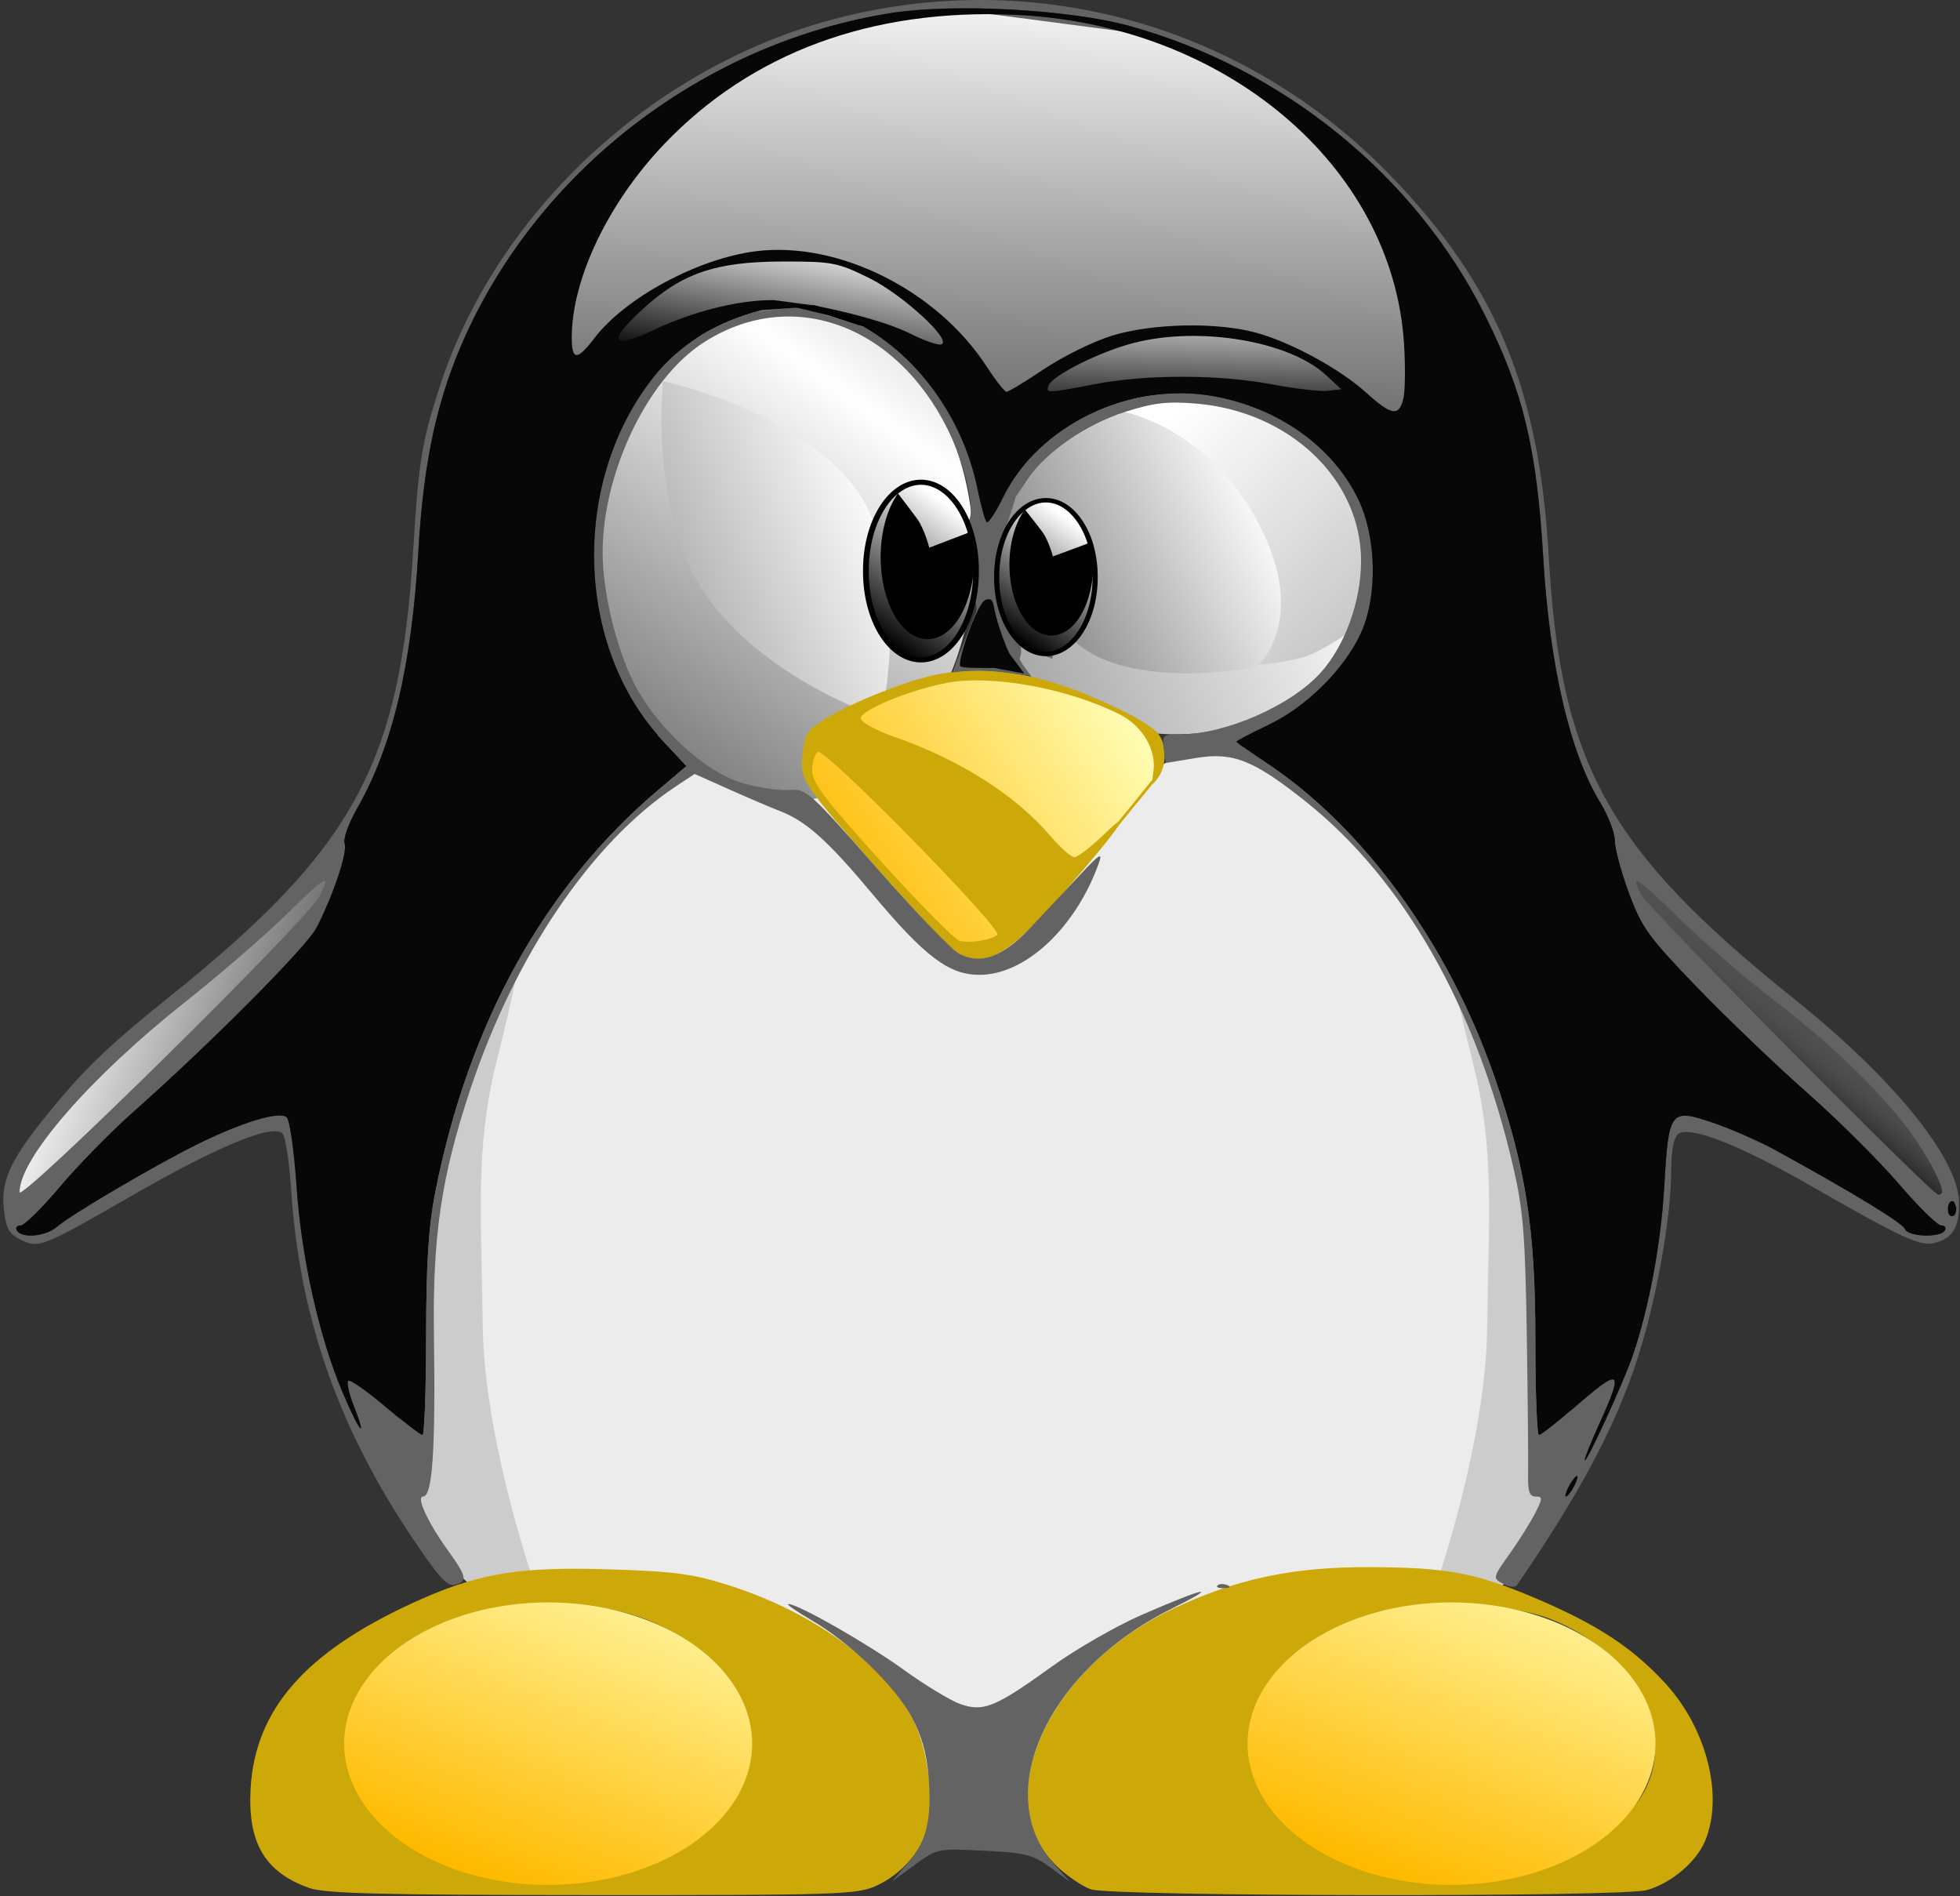
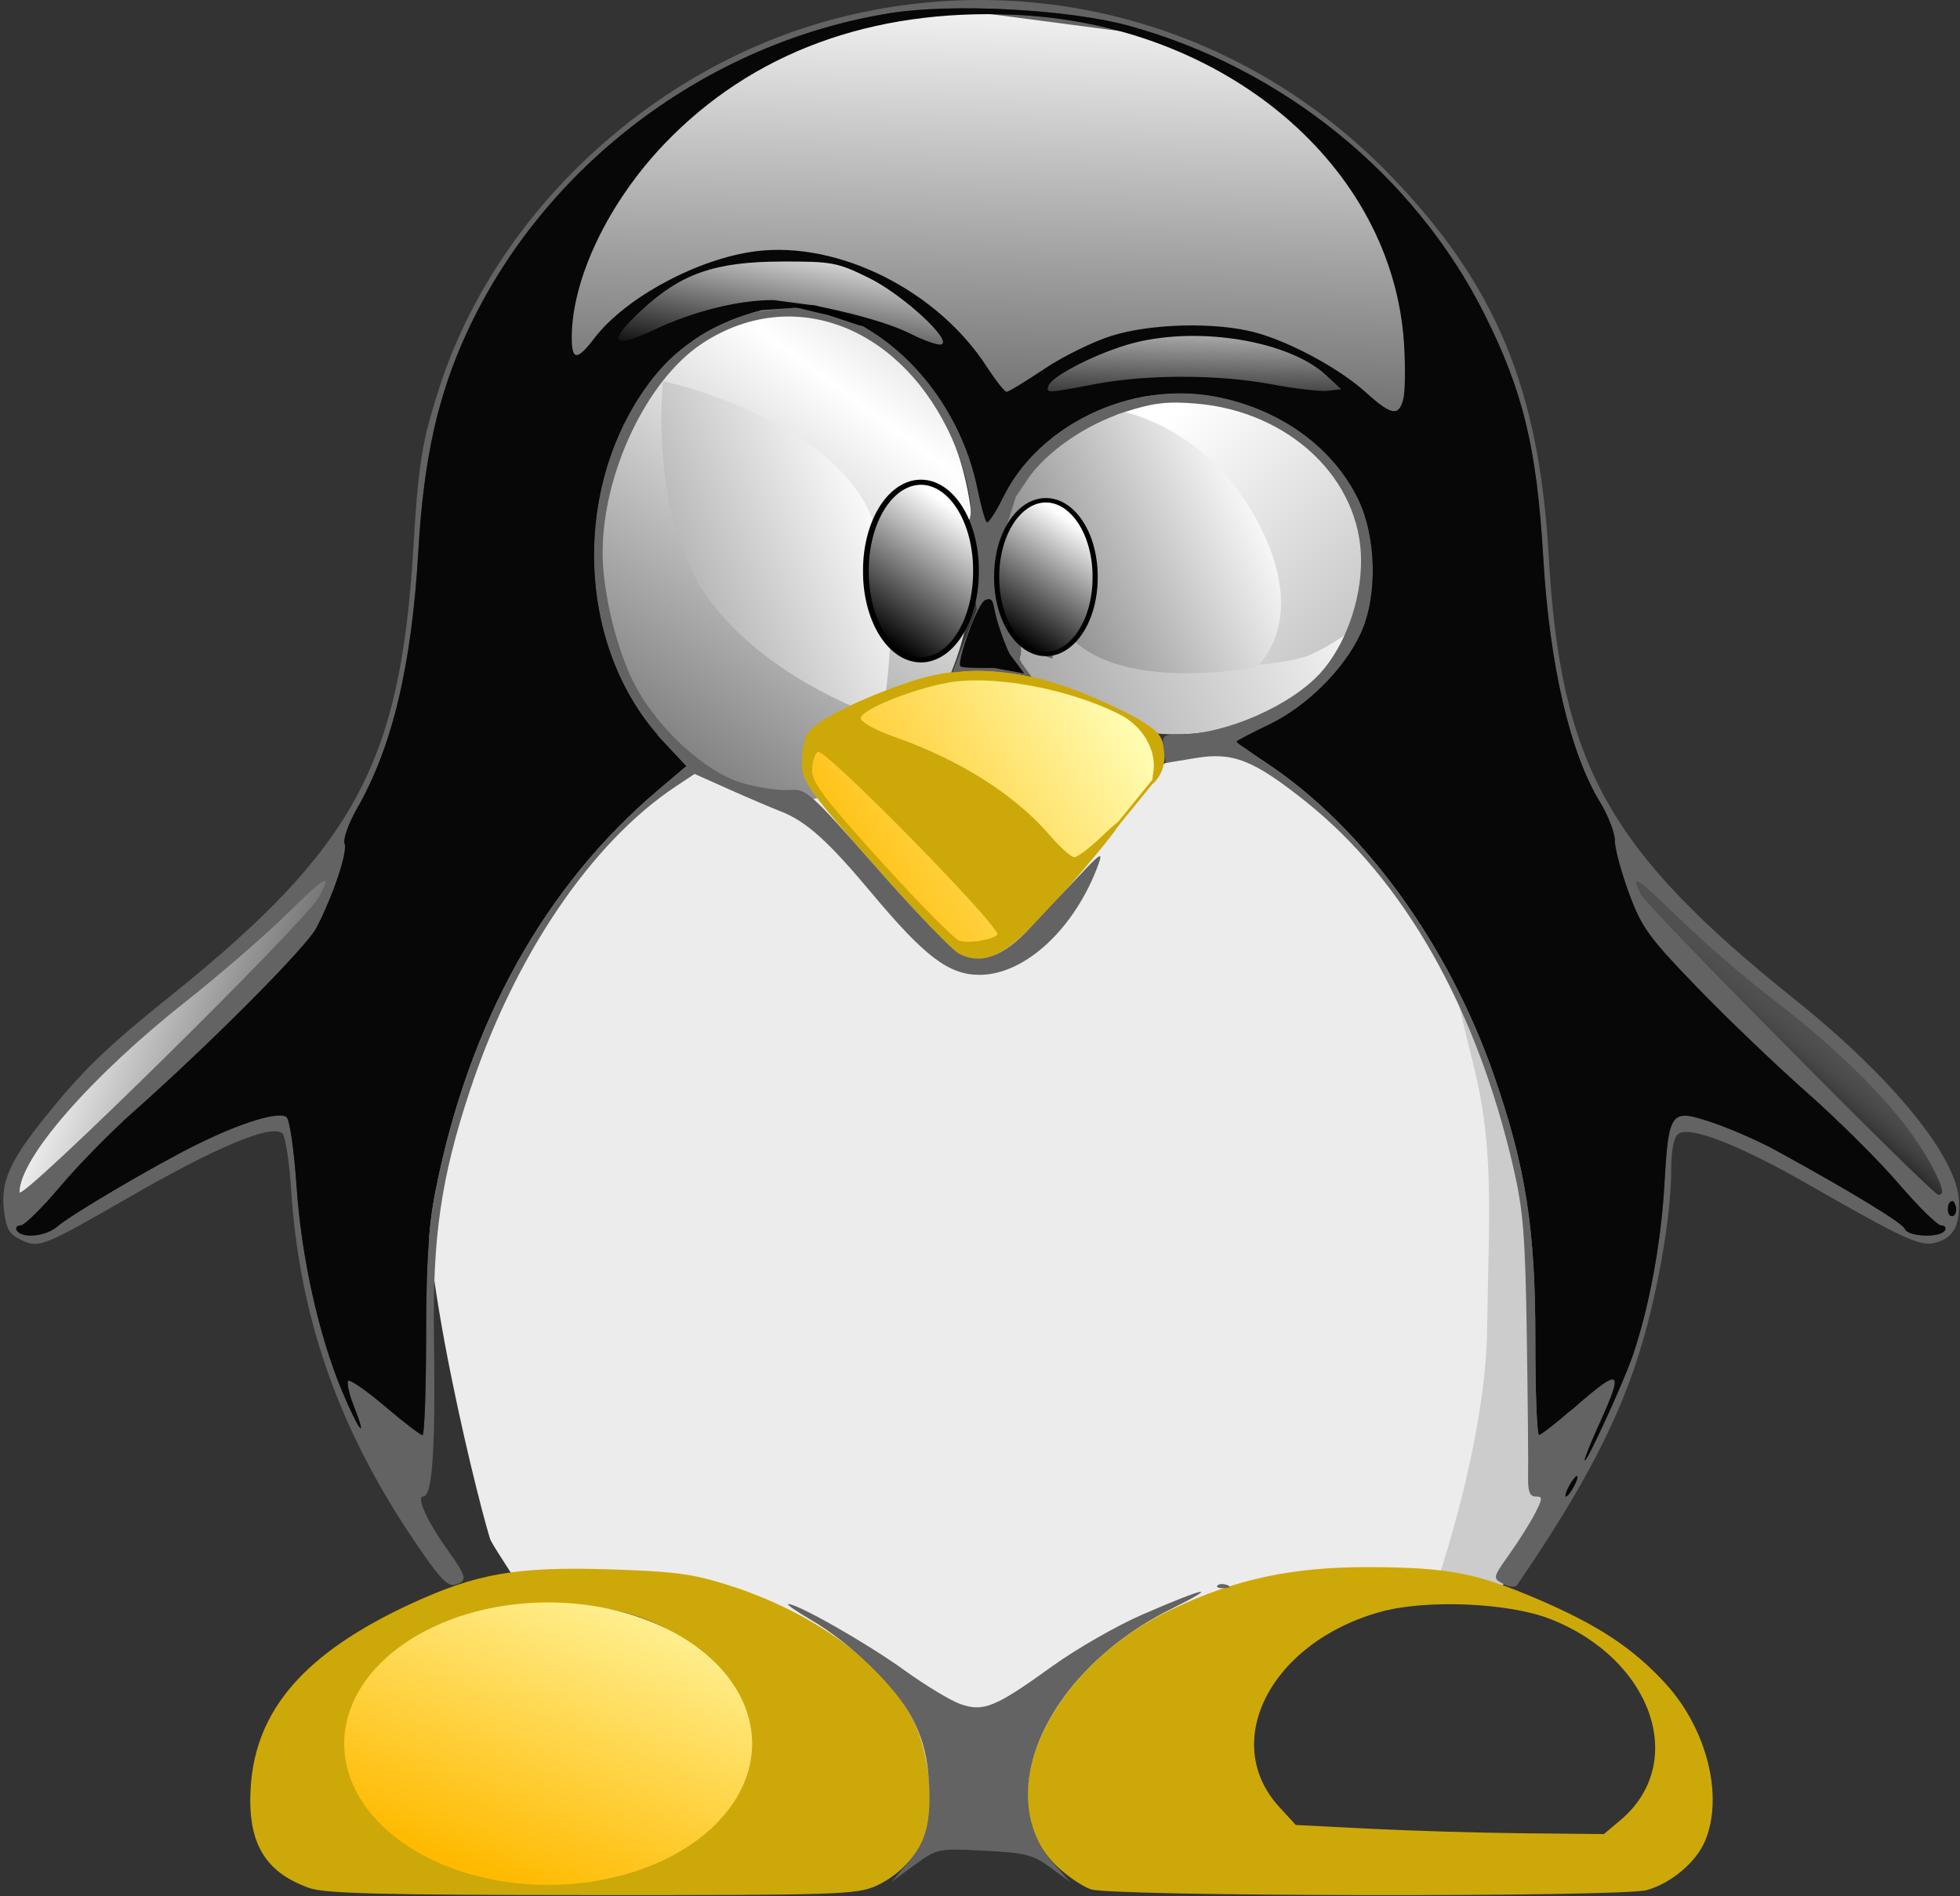
<svg xmlns="http://www.w3.org/2000/svg" xmlns:xlink="http://www.w3.org/1999/xlink" version="1.0" viewBox="0 0 610 590">
  <rect x="0" y="0" width="610" height="590" fill="#333333" stroke="none" />
  <defs id="defs4">
    <linearGradient id="linearGradient23837">
      <stop id="stop23839" style="stop-color:#ffba00;stop-opacity:1" offset="0" />
      <stop id="stop23841" style="stop-color:#ffffba;stop-opacity:1" offset="1" />
    </linearGradient>
    <linearGradient id="linearGradient10084">
      <stop id="stop10086" style="stop-color:#000000;stop-opacity:1" offset="0" />
      <stop id="stop10088" style="stop-color:#000000;stop-opacity:0" offset="1" />
    </linearGradient>
    <linearGradient id="linearGradient5197">
      <stop id="stop5199" style="stop-color:#000000;stop-opacity:1" offset="0" />
      <stop id="stop5201" style="stop-color:#ffffff;stop-opacity:1" offset="1" />
    </linearGradient>
    <linearGradient id="linearGradient3225">
      <stop id="stop3227" style="stop-color:#000000;stop-opacity:0.72" offset="0" />
      <stop id="stop3229" style="stop-color:#ffffff;stop-opacity:0" offset="1" />
    </linearGradient>
    <linearGradient x1="263.61" y1="435.385" x2="358.502" y2="314.54" id="linearGradient7163" xlink:href="#linearGradient5197" gradientUnits="userSpaceOnUse" spreadMethod="reflect" />
    <linearGradient x1="353.828" y1="353.78" x2="370.982" y2="331.954" id="linearGradient10090" xlink:href="#linearGradient5197" gradientUnits="userSpaceOnUse" />
    <linearGradient x1="353.828" y1="353.78" x2="370.982" y2="331.954" id="linearGradient10111" xlink:href="#linearGradient5197" gradientUnits="userSpaceOnUse" />
    <linearGradient x1="283.116" y1="420.784" x2="450.774" y2="341.97" id="linearGradient11090" xlink:href="#linearGradient5197" gradientUnits="userSpaceOnUse" />
    <linearGradient x1="278.782" y1="598.482" x2="300.019" y2="538.18" id="linearGradient23835" xlink:href="#linearGradient23837" gradientUnits="userSpaceOnUse" />
    <linearGradient x1="278.782" y1="598.482" x2="300.019" y2="538.18" id="linearGradient3203" xlink:href="#linearGradient23837" gradientUnits="userSpaceOnUse" />
    <linearGradient x1="375.171" y1="481.127" x2="375.171" y2="627.552" id="linearGradient5169" xlink:href="#linearGradient3225" gradientUnits="userSpaceOnUse" />
    <linearGradient x1="374.405" y1="322.731" x2="376.959" y2="480.082" id="linearGradient3323" xlink:href="#linearGradient3225" gradientUnits="userSpaceOnUse" gradientTransform="matrix(1.024,0,0,1.05,-12.2,-42.416)" />
    <linearGradient x1="380.475" y1="608.659" x2="381.771" y2="498.263" id="linearGradient3331" xlink:href="#linearGradient3225" gradientUnits="userSpaceOnUse" />
    <linearGradient x1="351.306" y1="540.312" x2="353.609" y2="645.335" id="linearGradient3347" xlink:href="#linearGradient3225" gradientUnits="userSpaceOnUse" />
    <linearGradient x1="353.828" y1="353.78" x2="370.982" y2="331.954" id="linearGradient2254" xlink:href="#linearGradient5197" gradientUnits="userSpaceOnUse" />
    <linearGradient x1="416.037" y1="314.992" x2="416.674" y2="287.509" id="linearGradient2365" xlink:href="#linearGradient5197" gradientUnits="userSpaceOnUse" gradientTransform="matrix(1.591,0,0,1.591,-1056.204,29.129)" />
    <linearGradient x1="333.627" y1="305.531" x2="338.832" y2="276.245" id="linearGradient2368" xlink:href="#linearGradient5197" gradientUnits="userSpaceOnUse" gradientTransform="matrix(1.591,0,0,1.591,-1056.204,29.129)" />
    <linearGradient x1="379.113" y1="378.88" x2="383.809" y2="225.323" id="linearGradient2371" xlink:href="#linearGradient5197" gradientUnits="userSpaceOnUse" gradientTransform="matrix(1.591,0,0,1.591,-1056.204,29.129)" spreadMethod="repeat" />
    <linearGradient x1="267.005" y1="450.158" x2="195.341" y2="423.268" id="linearGradient2375" xlink:href="#linearGradient5197" gradientUnits="userSpaceOnUse" gradientTransform="matrix(1.591,0,0,1.591,-1056.204,29.129)" />
    <linearGradient x1="346.896" y1="409.873" x2="406.499" y2="371.665" id="linearGradient2379" xlink:href="#linearGradient23837" gradientUnits="userSpaceOnUse" gradientTransform="matrix(1.591,0,0,1.591,-1056.204,29.129)" />
    <linearGradient x1="228.8" y1="401.767" x2="361.57" y2="343.166" id="linearGradient2382" xlink:href="#linearGradient5197" gradientUnits="userSpaceOnUse" gradientTransform="matrix(1.591,0,0,1.591,-1056.204,29.129)" />
    <linearGradient x1="335.762" y1="383.675" x2="432.982" y2="334.342" id="linearGradient2385" xlink:href="#linearGradient5197" gradientUnits="userSpaceOnUse" gradientTransform="matrix(1.591,0,0,1.591,-1056.204,29.129)" />
    <linearGradient x1="584.447" y1="496.834" x2="411.609" y2="312.987" id="linearGradient2388" xlink:href="#linearGradient5197" gradientUnits="userSpaceOnUse" gradientTransform="matrix(1.591,0,0,1.591,-1056.204,29.129)" />
    <linearGradient x1="533.033" y1="446.524" x2="547.334" y2="428.583" id="linearGradient2392" xlink:href="#linearGradient3225" gradientUnits="userSpaceOnUse" gradientTransform="matrix(1.591,0,0,1.591,-1056.204,29.129)" />
  </defs>
  <g transform="translate(765.794,-397.171)" id="layer1" style="opacity:1;display:inline">
    <path d="M -603.037,892.272 C -603.037,892.272 -611.642,879.365 -613.076,876.497 C -614.51,873.629 -638.172,783.282 -632.436,753.167 C -626.699,723.051 -624.548,700.106 -619.529,693.653 C -614.51,687.199 -585.828,651.347 -582.243,649.196 C -578.658,647.045 -563.6,622.666 -554.279,622.666 C -544.957,622.666 -478.273,652.782 -469.668,651.347 C -461.064,649.913 -423.778,649.913 -420.91,647.762 C -418.042,645.611 -407.286,637.007 -407.286,637.007 L -397.248,631.27 C -397.248,631.27 -374.303,629.119 -370,629.119 C -365.698,629.119 -338.451,644.894 -331.28,652.782 C -324.11,660.669 -278.937,712.296 -279.654,739.543 C -280.371,766.79 -279.654,788.301 -282.522,796.189 C -285.39,804.076 -293.277,832.041 -295.429,839.928 C -297.58,847.815 -301.882,864.307 -302.599,870.761 C -303.316,877.214 -311.203,883.667 -314.071,886.535 C -316.94,889.404 -354.226,895.14 -361.396,898.008 C -368.566,900.876 -390.794,916.651 -397.248,919.519 C -403.701,922.387 -418.042,932.426 -418.042,932.426 C -418.042,932.426 -438.119,952.503 -442.421,954.654 C -446.723,956.805 -483.292,963.975 -496.199,956.088 C -509.105,948.201 -523.446,934.577 -529.9,926.69 C -536.353,918.802 -550.694,903.744 -555.713,899.442 C -560.732,895.14 -603.037,893.706 -603.037,892.272 z" id="path17935" style="fill:#ececec;fill-opacity:1;fill-rule:evenodd;stroke:none;stroke-width:1px;stroke-linecap:butt;stroke-linejoin:miter;stroke-opacity:1" />
    <path d="M 372.836,338.83 A 34.832,48.884 0 1 1 303.173,338.83 A 34.832,48.884 0 1 1 372.836,338.83 z" transform="matrix(1.66,0,0,1.567,-1081.671,38.564)" id="path6186" style="fill:url(#linearGradient7163);fill-opacity:1;stroke:none" />
-     <path d="M -599.845,888.851 C -599.845,888.851 -615.071,845.074 -615.547,809.862 C -616.023,774.65 -617.926,754.189 -611.265,727.543 C -604.603,700.896 -604.603,697.565 -604.603,697.565 L -638.863,763.23 C -638.863,763.23 -644.097,792.256 -644.573,795.111 C -645.049,797.966 -640.291,850.308 -640.291,850.308 L -635.056,868.39 L -623.636,886.472 L -616.975,892.658 L -599.845,888.851 z" id="path6184" style="fill:#cccccc;fill-opacity:1;fill-rule:evenodd;stroke:none;stroke-width:1px;stroke-linecap:butt;stroke-linejoin:miter;stroke-opacity:1" />
    <path d="M -318.659,889.802 C -318.659,889.802 -303.432,846.026 -302.957,810.814 C -302.481,775.602 -300.577,755.141 -307.239,728.494 C -313.901,701.847 -313.901,698.517 -313.901,698.517 L -279.641,764.182 C -279.641,764.182 -274.406,793.208 -273.931,796.063 C -273.455,798.918 -278.213,851.26 -278.213,851.26 L -283.447,869.342 L -294.867,887.423 L -301.529,893.609 L -318.659,889.802 z" id="path4226" style="fill:#cccccc;fill-opacity:1;fill-rule:evenodd;stroke:none;stroke-width:1px;stroke-linecap:butt;stroke-linejoin:miter;stroke-opacity:1" />
    <path d="M -257.957,669.008 L -255.888,677.284 L -169.4,765.426 L -161.124,772.461 L -157.814,770.806 L -161.538,760.047 L -173.538,743.08 L -188.85,726.528 L -214.506,704.596 L -231.059,691.354 L -245.128,678.525 L -250.922,672.732 L -253.405,670.663 L -257.957,669.008 z" id="path2253" style="fill:url(#linearGradient2392);fill-opacity:1;fill-rule:evenodd;stroke:none;stroke-width:1px;stroke-linecap:butt;stroke-linejoin:miter;stroke-opacity:1" />
    <path d="M 450.274,341.97 A 33.785,27.806 0 1 1 382.703,341.97 A 33.785,27.806 0 1 1 450.274,341.97 z" transform="matrix(1.778,0,0,1.904,-1140.344,-78.379)" id="path10113" style="fill:url(#linearGradient11090);fill-opacity:1;stroke:none;stroke-opacity:1" />
    <path d="M -376.711,604.301 C -376.711,604.301 -363.864,603.349 -358.154,600.97 C -352.444,598.591 -344.354,592.881 -344.354,592.881 C -344.354,592.881 -331.983,570.041 -350.064,543.394 C -368.146,516.747 -413.35,521.982 -413.35,521.982 L -419.061,525.312 L -376.711,604.301 z" id="path13048" style="fill:url(#linearGradient2388);fill-opacity:1;fill-rule:evenodd;stroke:none;stroke-width:1px;stroke-linecap:butt;stroke-linejoin:miter;stroke-opacity:1" />
    <path d="M -416.205,525.312 L -416.205,525.312 C -416.205,525.312 -389.559,530.071 -373.856,560.524 C -358.154,590.978 -374.808,604.777 -374.808,604.777 C -374.808,604.777 -406.213,610.963 -425.246,600.97 C -444.28,590.978 -453.321,557.669 -453.321,557.669 C -453.321,557.669 -452.369,546.725 -438.094,537.208 C -423.819,527.692 -415.73,525.788 -416.205,525.312 z" id="path12067" style="fill:url(#linearGradient2385);fill-opacity:1;fill-rule:evenodd;stroke:none;stroke-width:1px;stroke-linecap:butt;stroke-linejoin:miter;stroke-opacity:1" />
    <path d="M -559.432,515.796 C -559.432,515.796 -564.19,558.621 -544.681,584.316 C -525.172,610.011 -491.388,620.48 -491.388,620.48 C -491.388,620.48 -481.395,572.896 -499.953,548.628 C -518.51,524.361 -559.432,515.796 -559.432,515.796 z" id="path7165" style="fill:url(#linearGradient2382);fill-opacity:1;fill-rule:evenodd;stroke:none;stroke-width:1px;stroke-linecap:butt;stroke-linejoin:miter;stroke-opacity:1" />
    <path d="M -512.031,626.715 C -512.759,626.898 -514.397,631.813 -514.397,631.813 C -514.397,631.813 -515.126,634.362 -514.762,636.183 C -514.397,638.003 -514.762,639.642 -513.851,641.098 C -512.941,642.555 -470.703,689.344 -470.703,689.344 C -470.703,689.344 -467.972,693.713 -463.057,693.167 C -458.141,692.621 -456.503,692.075 -455.046,691.164 C -453.59,690.254 -418.088,654.57 -418.088,654.57 L -405.526,638.549 C -405.526,638.549 -404.616,634.726 -404.98,631.267 C -405.344,627.808 -410.988,622.164 -410.988,622.164 C -410.988,622.164 -416.45,618.523 -417.906,617.977 C -419.363,617.43 -441.028,608.145 -454.864,607.781 C -468.701,607.417 -490.548,613.061 -490.548,613.061 L -512.031,626.715 z" id="path3205" style="fill:url(#linearGradient2379);fill-opacity:1;fill-rule:evenodd;stroke:none;stroke-width:1px;stroke-linecap:butt;stroke-linejoin:miter;stroke-opacity:1" />
    <path d="M -669.565,984.668 C -683.406,979.733 -688.772,970.592 -687.789,953.62 C -686.376,929.194 -670.84,911.388 -637.6,896.094 C -617.277,886.744 -604.837,884.609 -575.982,885.521 C -555.583,886.165 -550.041,886.92 -538.514,890.625 C -512.835,898.878 -491.371,914.38 -482.14,931.341 C -477.317,940.204 -475.141,954.864 -477.099,965.305 C -478.484,972.688 -485.026,980.334 -493.091,983.998 C -499.068,986.713 -505.32,986.917 -581.484,986.884 C -646.802,986.856 -664.689,986.406 -669.565,984.668 z M -580.851,966.133 C -546.403,964.411 -545.586,964.29 -541.327,960.292 C -526.513,946.383 -531.439,921.83 -551.836,907.906 C -564.656,899.155 -578.583,895.801 -598.655,896.631 C -626.116,897.767 -644.915,907.493 -653.693,925.109 C -660.696,939.163 -658.023,954.171 -646.84,963.58 C -640.729,968.722 -636.175,968.898 -580.851,966.133 z M -426.314,985.079 C -428.94,984.167 -433.702,980.926 -436.896,977.876 C -458.291,957.454 -440.033,916.586 -401.228,898.036 C -381.353,888.536 -363.62,884.734 -339.62,884.827 C -315.109,884.922 -306.359,886.588 -287.186,894.809 C -268.367,902.878 -257.491,910.062 -247.429,921.071 C -234.562,935.15 -229.298,956.076 -235.118,970.006 C -237.886,976.63 -245.702,983.221 -253.288,985.328 C -261.359,987.569 -419.802,987.341 -426.314,985.079 z M -261.49,963.58 C -240.265,945.721 -251.648,913.269 -283.474,900.907 C -296.301,895.924 -321.687,894.836 -335.826,898.663 C -370.01,907.917 -386.329,939.069 -367.661,959.439 L -362.515,965.054 L -339.508,966.228 C -326.854,966.873 -305.276,967.511 -291.557,967.646 L -266.613,967.891 L -261.49,963.58 z M -467.949,693.7 C -469.84,692.637 -481.471,680.308 -493.795,666.303 C -514.216,643.096 -516.203,640.301 -516.218,634.766 C -516.226,631.426 -515.49,627.305 -514.582,625.608 C -512.529,621.772 -498.589,614.676 -482.636,609.347 C -462.065,602.475 -441.826,605.474 -414.146,619.494 C -410.955,621.11 -407.195,623.581 -405.79,624.986 C -402.676,628.1 -402.473,635.208 -405.385,639.189 C -407.334,641.854 -407.467,641.681 -406.827,637.317 C -405.837,630.576 -410.193,623.111 -417.195,619.549 C -433.275,611.369 -457.334,606.984 -471.275,609.691 C -482.882,611.946 -497.931,618.151 -497.931,620.683 C -497.931,621.843 -493.286,624.415 -487.586,626.41 C -467.029,633.605 -449.833,644.517 -438.874,657.319 C -435.769,660.947 -432.415,663.916 -431.422,663.916 C -430.43,663.916 -426.452,660.872 -422.583,657.152 C -411.834,646.816 -417.22,654.817 -433.753,673.747 C -451.996,694.634 -459.008,698.725 -467.949,693.7 z M -455.402,688.037 C -453.639,686.325 -509.085,629.823 -511.228,631.147 C -512.23,631.767 -513.05,634.37 -513.05,636.931 C -513.05,640.682 -508.846,646.224 -491.465,665.387 C -479.593,678.476 -468.671,689.517 -467.194,689.924 C -464.076,690.782 -457.074,689.662 -455.402,688.037 z" id="path2227" style="fill:#cda809" />
    <path d="M -668.336,670.32 C -668.336,670.32 -695.054,695.227 -702.753,702.02 C -710.451,708.813 -721.093,715.832 -733.547,728.059 C -746,740.286 -757.095,754.325 -757.774,755.683 C -758.454,757.042 -762.303,762.702 -762.076,766.099 C -761.85,769.495 -762.982,774.024 -760.491,773.118 C -758.001,772.212 -708.187,725.568 -704.791,721.719 C -701.394,717.87 -677.166,693.416 -672.185,688.208 C -667.204,683 -664.26,677.113 -664.26,677.113 L -662.675,671.905 L -662.449,670.32 L -668.336,670.32 z" id="path6164" style="fill:url(#linearGradient2375);fill-opacity:1;fill-rule:evenodd;stroke:none;stroke-width:1px;stroke-linecap:butt;stroke-linejoin:miter;stroke-opacity:1" />
    <path d="M -483.288,976.964 C -477.323,970.147 -475.732,963.4 -476.838,949.618 C -477.386,942.792 -479.073,936.976 -482.14,931.341 C -487.399,921.679 -501.259,908.319 -513.312,901.293 C -517.982,898.571 -521.192,896.328 -520.445,896.309 C -517.536,896.234 -495.773,908.637 -484.416,916.844 C -477.844,921.592 -469.96,926.361 -466.897,927.44 C -459.717,929.969 -456.032,928.451 -438.25,915.634 C -430.81,910.272 -418.277,903.078 -410.399,899.649 C -390.491,890.983 -385.503,889.984 -401.253,897.817 C -439.879,917.028 -457.496,955.514 -437.663,977.359 L -432.68,982.849 L -438.846,978.321 C -444.297,974.318 -446.696,973.709 -459.535,973.065 C -473.924,972.344 -474.125,972.386 -481.22,977.561 L -488.382,982.785 L -483.288,976.964 z M -638.551,874.119 C -660.863,840.439 -672.647,806.207 -675.142,767.831 C -675.723,758.897 -676.953,750.832 -677.877,749.909 C -681,746.785 -698.132,753.892 -725.515,769.669 C -752.161,785.023 -753.705,785.642 -759.029,783.101 C -762.924,781.241 -763.854,779.665 -764.562,773.716 C -765.595,765.038 -762.801,758.59 -752.356,745.539 C -740.23,730.39 -732.845,723.22 -712.783,707.121 C -655.608,661.239 -641.205,634.78 -637.185,568.243 C -635.54,541.009 -634.5,534.595 -628.954,517.498 C -611.339,463.189 -562.631,417.873 -505.9,403.014 C -443.425,386.65 -377.959,405.18 -332.825,452.002 C -300.204,485.843 -286.767,518.201 -283.817,570.018 C -280.112,635.083 -265.429,661.551 -207.151,708.218 C -176.62,732.665 -156.442,757.517 -156.118,771.071 C -155.927,779.058 -157.968,782.488 -163.778,783.947 C -168.229,785.064 -173.617,782.567 -202.655,765.931 C -224.666,753.32 -240.204,747.294 -243.548,750.069 C -244.903,751.193 -245.682,755.391 -245.686,761.59 C -245.694,774.53 -249.395,796.761 -254.472,814.359 C -261.173,837.593 -272.325,859.248 -293.62,890.379 C -294.198,891.225 -296.007,891.081 -297.965,890.033 C -301.282,888.258 -301.26,888.154 -295.977,880.717 C -293.038,876.581 -289.453,870.87 -288.009,868.025 C -285.656,863.387 -285.642,862.853 -287.877,862.853 C -289.772,862.853 -290.33,861.234 -290.209,856.089 C -290.122,852.369 -290.305,832.853 -290.616,812.721 C -291.098,781.504 -291.72,773.787 -294.843,760.291 C -306.348,710.577 -328.919,670.857 -359.488,646.534 C -375.689,633.643 -382.048,631.134 -393.656,633.054 L -402.975,634.595 L -403.626,630.157 C -404.235,626.01 -403.905,625.719 -398.585,625.701 C -384.376,625.654 -364.033,616.746 -354.804,606.531 C -347.185,598.098 -342.176,584.225 -342.194,571.609 C -342.231,546.319 -364.397,525.201 -393.462,522.764 C -402.495,522.007 -406.8,522.508 -415.612,525.341 C -427.812,529.264 -440.236,537.815 -445.893,546.184 L -449.633,551.715 L -456.235,572.685 C -453.324,573.226 -439.941,553.778 -441.035,553.893 C -444.173,554.224 -443.349,559.248 -439.335,564.264 C -436.124,568.277 -435.222,568.621 -432.181,566.994 C -427.866,564.684 -427.851,563.653 -432.055,557.898 C -434.559,554.47 -433.985,554.779 -429.788,559.12 C -417.129,572.214 -435.411,585.367 -438.283,602.046 C -438.378,602.596 -448.833,597.006 -448.298,597.871 C -447.666,598.893 -447.246,606.662 -455.926,605.928 C -463.273,605.306 -460.31,582.443 -463.299,582.455 C -477.062,582.51 -496.243,594.077 -496.303,574.792 C -496.333,565.017 -495.668,561.776 -492.629,556.888 C -489.166,551.319 -484.403,548.822 -484.403,552.576 C -484.403,553.486 -482.794,556.53 -480.828,559.34 C -478.861,562.149 -477.104,564.712 -476.923,565.036 C -475.971,566.741 -468.488,563.217 -468.488,561.064 C -468.488,559.374 -467.622,558.869 -465.875,559.54 C -461.277,561.304 -464.233,544.154 -470.824,530.816 C -487.195,497.693 -520.102,486.174 -547.267,504.057 C -564.459,515.375 -578.246,544.376 -578.246,569.222 C -578.246,580.99 -574.182,598.167 -568.809,609.11 C -561.943,623.094 -546.595,637.402 -534.775,640.838 C -529.803,642.283 -523.246,643.252 -520.205,642.99 C -514.887,642.532 -513.845,643.458 -493.037,667.14 C -481.136,680.685 -469.59,692.727 -467.379,693.9 C -460.581,697.507 -453.696,694.999 -445.005,685.749 C -440.713,681.181 -433.843,673.863 -429.739,669.486 C -423.377,662.703 -422.515,662.19 -423.898,666.012 C -431.126,685.987 -446.728,700.52 -460.945,700.52 C -470.509,700.52 -477.96,694.872 -494.523,675.066 C -508.167,658.751 -514.93,652.69 -522.947,649.596 C -525.819,648.487 -532.994,645.424 -538.89,642.79 L -549.612,638 L -555.601,641.981 C -581.85,659.425 -605.713,694.73 -619.584,736.642 C -628.479,763.52 -631.183,781.957 -630.741,812.721 C -630.228,848.532 -631.194,862.853 -634.125,862.853 C -636.329,862.853 -632.737,870.773 -626.758,879.096 C -620.444,887.885 -620.145,889.242 -624.283,890.324 C -626.677,890.95 -629.605,887.625 -638.551,874.119 z M -275.918,859.67 C -274.981,857.919 -274.572,856.487 -275.01,856.487 C -275.447,856.487 -276.572,857.919 -277.509,859.67 C -278.446,861.42 -278.854,862.853 -278.417,862.853 C -277.979,862.853 -276.854,861.42 -275.918,859.67 z M -257.659,819.033 C -252.598,804.241 -248.852,784.113 -247.815,766.138 C -246.463,742.697 -245.977,742.061 -232.81,746.494 C -227.196,748.384 -218.305,752.288 -213.054,755.17 C -189.234,768.24 -173.644,777.742 -172.919,779.631 C -171.993,782.043 -161.97,782.418 -160.534,780.095 C -159.993,779.22 -160.496,778.503 -161.651,778.503 C -162.806,778.503 -168.757,772.66 -174.875,765.518 C -180.993,758.375 -193.876,745.578 -203.505,737.078 C -213.133,728.578 -228.531,713.832 -237.722,704.308 C -252.754,688.731 -254.875,685.794 -258.836,675.056 C -261.259,668.491 -263.228,661.161 -263.213,658.767 C -263.198,656.373 -265.266,651.002 -267.808,646.831 C -277.192,631.435 -283.52,604.234 -285.492,570.813 C -287.518,536.473 -291.733,518.994 -303.788,494.953 C -325.478,451.695 -366.55,418.369 -414.378,405.217 C -433.125,400.062 -469.284,398.144 -488.791,401.269 C -545.905,410.419 -596.806,448.926 -620.666,501.034 C -629.617,520.582 -633.934,540.102 -635.576,568.455 C -637.65,604.258 -643.644,629.485 -654.648,648.717 C -657.324,653.394 -659.073,658.317 -658.547,659.689 C -657.554,662.276 -662.029,675.67 -667.295,685.872 C -670.355,691.803 -700.108,721.722 -724.114,743.012 C -731.22,749.313 -741.582,759.877 -747.141,766.486 C -752.7,773.096 -758.207,778.503 -759.379,778.503 C -760.552,778.503 -761.069,779.22 -760.528,780.095 C -758.928,782.683 -751.441,781.913 -747.898,778.796 C -743.854,775.238 -717.772,759.894 -704.825,753.456 C -690.678,746.422 -678.653,742.766 -676.556,744.863 C -675.609,745.811 -674.243,755.337 -673.522,766.033 C -672.018,788.338 -666.6,812.746 -659.285,830.172 C -654.034,842.682 -651.149,846.194 -655.754,834.471 C -657.194,830.805 -657.943,827.376 -657.418,826.851 C -656.893,826.326 -651.728,829.915 -645.939,834.826 C -640.15,839.737 -634.918,843.755 -634.311,843.755 C -633.704,843.755 -633.195,829.968 -633.178,813.118 C -633.156,790.345 -632.425,778.806 -630.328,768.159 C -619.962,715.508 -596.35,672.954 -560.84,642.923 L -552.131,635.559 L -559.512,627.668 C -586.838,598.454 -588.175,547.13 -562.458,514.596 C -554.436,504.447 -543.204,497.473 -528.81,493.703 L -517.029,490.618 L -524.986,490.554 C -535.776,490.467 -550.012,494.016 -562.425,499.887 C -575.583,506.11 -576.902,503.61 -565.831,493.43 C -553.655,482.234 -543.14,478.619 -522.566,478.557 C -506.84,478.51 -505.182,478.821 -495.315,483.679 C -484.887,488.813 -469.274,503.172 -472.831,504.357 C -473.805,504.682 -478.061,503.214 -482.288,501.096 C -490.12,497.17 -497.346,494.675 -505.888,492.945 C -508.812,492.354 -506.652,493.948 -500.318,497.057 C -481.107,506.487 -466.207,526.579 -461.571,549.303 C -460.518,554.466 -459.233,559.114 -458.715,559.632 C -458.197,560.15 -455.872,556.689 -453.549,551.941 C -442.55,529.459 -413.85,515.704 -387.912,520.484 C -367.812,524.187 -351.182,536.013 -343.191,552.286 C -337.361,564.156 -336.957,582.648 -342.274,594.236 C -347.387,605.38 -359.138,617.061 -370.868,622.659 C -376.416,625.307 -380.956,627.694 -380.956,627.963 C -380.956,628.232 -376.838,631.175 -371.805,634.503 C -341.524,654.525 -315.057,690.85 -300.774,731.988 C -290.963,760.247 -287.93,779.635 -287.957,813.914 C -287.97,830.326 -287.46,843.755 -286.825,843.755 C -286.189,843.755 -281.153,839.816 -275.633,835.001 C -261.307,822.508 -260.311,823.161 -267.96,840.031 C -270.586,845.822 -272.673,850.999 -272.597,851.534 C -272.366,853.177 -260.531,827.428 -257.659,819.033 z M -340.658,519.307 C -348.874,511.871 -364.33,503.501 -375.176,500.613 C -387.417,497.353 -407.353,497.809 -419.726,501.631 C -425.478,503.407 -434.959,508.062 -440.794,511.975 C -446.629,515.888 -451.904,519.09 -452.516,519.09 C -453.128,519.09 -455.909,515.57 -458.697,511.269 C -474.085,487.52 -504.829,472.14 -530.501,475.347 C -548.542,477.601 -571.193,489.789 -580.834,502.429 C -586.187,509.446 -587.85,509.395 -587.85,502.211 C -587.85,483.956 -576.449,460.144 -558.974,441.902 C -531.815,413.551 -494.666,399.842 -450.186,401.757 C -384.646,404.579 -332.295,448.77 -328.821,504.203 C -327.933,518.386 -329.015,525.492 -332.048,525.391 C -333.126,525.355 -337,522.617 -340.658,519.307 z M -427.905,500.673 C -417.569,496.454 -415.213,496.123 -395.28,496.093 C -374.717,496.061 -373.248,496.281 -361.062,501.202 C -352.949,504.478 -345.588,506.346 -340.771,506.351 L -333.211,506.358 L -333.211,498.568 C -333.211,466.786 -362.994,429.99 -401.605,414.068 C -420.906,406.109 -434.891,403.688 -460.531,403.87 C -487.843,404.062 -501.053,407.02 -523.395,417.944 C -555.197,433.494 -577.486,460.567 -583.063,490.42 C -583.801,494.37 -584.19,497.817 -583.928,498.079 C -583.665,498.342 -578.89,495.113 -573.316,490.903 C -556.79,478.423 -545.243,474.012 -527.063,473.234 C -514.603,472.7 -509.549,473.212 -500.804,475.892 C -488.176,479.761 -473.842,488.766 -463.714,499.192 C -456.643,506.472 -456.441,506.557 -447.799,505.893 C -442.985,505.523 -434.033,503.175 -427.905,500.673 z M -439.491,517.243 C -438.433,514.07 -423.58,506.611 -412.839,503.859 C -392.393,498.621 -364.561,503.296 -353.126,513.89 L -348.373,518.294 L -352.573,518.783 C -354.883,519.051 -362.652,518.156 -369.836,516.793 C -386.349,513.661 -408.892,513.624 -424.98,516.702 C -439.97,519.571 -440.271,519.582 -439.491,517.243 z M -354.413,516.059 C -357.269,514.751 -368.731,504.893 -394.047,504.193 C -412.71,503.682 -425.626,511.704 -428.482,513.012 C -432.791,514.985 -414.514,510.896 -393.688,510.896 C -372.863,510.896 -350.104,518.032 -354.413,516.059 z M -666.524,676.329 C -662.374,668.513 -664.116,669.437 -676.576,681.66 C -683.36,688.315 -697.504,700.551 -708.008,708.852 C -737.536,732.187 -759.667,757.565 -759.717,768.148 C -759.734,771.715 -670.478,683.775 -666.524,676.329 z M -161.33,768.108 C -161.33,765.038 -167.043,754.775 -173.059,747.038 C -182.568,734.809 -197.287,720.865 -214.645,707.642 C -222.523,701.641 -235.235,690.65 -242.894,683.218 C -256.615,669.905 -258.533,668.697 -255.06,675.559 C -253.09,679.453 -164.421,768.954 -162.534,768.954 C -161.872,768.954 -161.33,768.573 -161.33,768.108 z M -451.57,600.654 C -452.814,598.247 -454.675,593.142 -455.705,589.311 C -456.866,584.998 -458.145,582.911 -459.065,583.83 C -460.974,585.739 -465.271,602.207 -464.279,603.812 C -463.865,604.482 -460.327,605.031 -456.417,605.031 L -449.309,605.031 L -451.57,600.654 z M -466.854,590.309 C -463.748,583.467 -462.73,570.846 -464.997,567.279 C -465.962,565.761 -467.581,565.751 -472.414,567.234 C -476.476,568.481 -478.782,568.579 -479.135,567.52 C -480.607,563.105 -485.705,554.995 -487.354,554.445 C -490.056,553.545 -493.952,563.98 -493.952,572.115 C -493.952,583.332 -482.157,596.704 -471.991,597.011 C -470.854,597.045 -468.543,594.029 -466.854,590.309 z M -428.508,591.938 C -425.587,586.481 -424.029,577.862 -425.044,572.784 C -425.977,568.122 -427.541,567.84 -435.51,570.898 C -437.072,571.497 -439.242,569.4 -442.091,564.539 C -444.429,560.55 -447.064,557.286 -447.947,557.286 C -450.457,557.286 -454.165,567.656 -454.165,574.677 C -454.165,580.065 -453.178,581.946 -447.663,587.062 C -437.692,596.313 -431.67,597.846 -428.508,591.938 z M -479.027,499.509 C -487.029,493.658 -497.161,479.456 -529.454,481.053 C -546.013,481.862 -564.516,495.686 -565.158,495.947 C -567.494,496.895 -538.445,488.07 -523.171,488.087 C -500.109,488.113 -476.695,501.214 -479.027,499.509 z M -386.891,890.538 C -386.362,890.009 -384.99,889.953 -383.841,890.412 C -382.571,890.92 -382.948,891.297 -384.802,891.374 C -386.48,891.443 -387.42,891.067 -386.891,890.538 z" id="path2225" style="fill:#636363" />
    <path d="M -594.308,507.387 L -590.759,512.964 L -582.139,513.978 C -582.139,513.978 -566.422,506.88 -563.38,505.359 C -560.337,503.837 -530.93,494.204 -530.93,494.204 L -516.734,492.683 L -479.721,504.344 L -452.342,527.667 L -432.061,523.104 L -400.626,518.034 L -366.655,519.555 L -334.713,528.681 C -334.713,528.681 -322.037,528.681 -321.53,526.653 C -321.023,524.625 -317.474,501.302 -318.995,495.725 C -320.516,490.148 -328.122,467.839 -332.178,463.276 C -336.234,458.713 -355.501,439.953 -357.529,437.925 C -359.557,435.897 -380.852,420.686 -384.401,418.658 C -387.95,416.63 -412.287,407.503 -412.287,407.503 L -462.482,400.912 L -484.791,401.926 L -515.212,409.024 L -559.323,436.404 L -580.618,462.262 L -590.759,482.036 L -594.308,507.387 z" id="path14027" style="fill:url(#linearGradient2371);fill-opacity:1;fill-rule:evenodd;stroke:none;stroke-width:1px;stroke-linecap:butt;stroke-linejoin:miter;stroke-opacity:1" />
    <path d="M -575.252,506.685 L -575.431,502.562 L -571.308,495.93 L -561.987,488.222 C -561.987,488.222 -552.486,483.023 -551.769,482.844 C -551.052,482.665 -541.193,477.825 -537.428,477.825 C -533.664,477.825 -520.22,477.287 -520.22,477.287 C -520.22,477.287 -509.643,477.466 -508.747,477.645 C -507.851,477.825 -501.039,480.155 -501.039,480.155 L -486.877,486.071 L -470.565,499.694 C -470.565,499.694 -468.234,503.817 -468.593,504.713 C -468.951,505.61 -470.385,507.223 -470.385,507.223 C -470.385,507.223 -476.122,506.148 -477.914,505.431 C -479.707,504.713 -485.264,502.921 -485.981,502.562 C -486.698,502.204 -494.227,498.26 -495.661,498.081 C -497.095,497.902 -506.237,495.033 -506.237,495.033 L -513.766,493.42 L -520.578,492.165 L -529.362,492.524 L -557.147,499.694 L -567.365,504.355 L -573.101,506.327 L -575.252,506.685 z" id="path15977" style="fill:url(#linearGradient2368);fill-opacity:1;fill-rule:evenodd;stroke:none;stroke-width:1px;stroke-linecap:butt;stroke-linejoin:miter;stroke-opacity:1" />
    <path d="M -444.931,524.073 C -444.931,524.073 -432.741,522.819 -429.156,521.564 C -425.571,520.309 -407.824,518.158 -406.569,517.979 C -405.314,517.799 -387.03,516.903 -381.831,517.979 C -376.633,519.054 -357.273,522.102 -355.839,522.102 C -354.405,522.102 -346.697,521.743 -346.697,521.743 C -346.697,521.743 -344.725,518.158 -345.621,517.082 C -346.517,516.007 -348.489,514.931 -349.744,514.214 C -350.999,513.497 -359.424,508.836 -360.858,507.761 C -362.292,506.685 -377.529,501.487 -378.426,501.487 C -379.322,501.487 -394.917,500.591 -399.04,500.591 C -403.163,500.591 -413.919,501.845 -415.532,502.562 C -417.146,503.279 -426.825,506.865 -428.439,507.582 C -430.052,508.299 -434.892,510.271 -436.685,512.063 C -438.477,513.856 -440.628,516.545 -440.987,517.262 C -441.345,517.979 -444.393,524.073 -444.931,524.073 z" id="path16956" style="fill:url(#linearGradient2365);fill-opacity:1;fill-rule:evenodd;stroke:none;stroke-width:1px;stroke-linecap:butt;stroke-linejoin:miter;stroke-opacity:1" />
    <path d="M -459.491,581.169 L -464.439,593.538 L -469.386,606.456 C -469.386,606.456 -464.439,605.631 -458.942,605.906 C -453.444,606.181 -444.924,607.555 -444.924,607.555 L -447.672,603.707 L -449.871,599.859 C -449.871,599.859 -452.345,596.561 -453.444,593.263 C -454.544,589.964 -455.918,585.292 -455.918,585.292 L -457.842,581.719 L -459.491,581.169 z" id="path9083" style="fill:#636363;fill-rule:evenodd;stroke:none;stroke-width:1px;stroke-linecap:butt;stroke-linejoin:miter;stroke-opacity:1" />
    <path d="M -277.509,859.67 C -276.572,857.919 -275.447,856.487 -275.01,856.487 C -274.572,856.487 -274.981,857.919 -275.918,859.67 C -276.854,861.42 -277.979,862.853 -278.417,862.853 C -278.854,862.853 -278.446,861.42 -277.509,859.67 z M -272.597,851.534 C -272.673,850.999 -270.586,845.822 -267.96,840.031 C -260.311,823.161 -261.307,822.508 -275.633,835.001 C -281.153,839.816 -286.189,843.755 -286.825,843.755 C -287.46,843.755 -287.97,830.326 -287.957,813.914 C -287.93,779.635 -290.963,760.247 -300.774,731.988 C -315.057,690.85 -341.524,654.525 -371.805,634.503 C -376.838,631.175 -380.956,628.232 -380.956,627.963 C -380.956,627.694 -376.416,625.307 -370.868,622.659 C -359.138,617.061 -347.387,605.38 -342.274,594.236 C -336.957,582.648 -337.361,564.156 -343.191,552.286 C -351.182,536.013 -367.812,524.187 -387.912,520.484 C -413.85,515.704 -442.55,529.459 -453.549,551.941 C -455.872,556.689 -458.197,560.15 -458.715,559.632 C -459.233,559.114 -460.518,554.466 -461.571,549.303 C -466.207,526.579 -481.107,506.487 -500.318,497.057 C -506.652,493.948 -514.369,491.816 -511.445,492.408 C -502.903,494.137 -490.12,497.17 -482.288,501.096 C -478.061,503.214 -473.805,504.682 -472.831,504.357 C -469.274,503.172 -484.887,488.813 -495.315,483.679 C -505.182,478.821 -506.84,478.51 -522.566,478.557 C -543.14,478.619 -553.655,482.234 -565.831,493.43 C -576.902,503.61 -575.583,506.11 -562.425,499.887 C -550.012,494.016 -535.776,490.467 -524.986,490.554 L -510.934,492.411 L -528.81,493.703 C -543.204,497.473 -554.436,504.447 -562.458,514.596 C -588.175,547.13 -586.838,598.454 -559.512,627.668 L -552.131,635.559 L -560.84,642.923 C -596.35,672.954 -619.962,715.508 -630.328,768.159 C -632.425,778.806 -633.156,790.345 -633.178,813.118 C -633.195,829.968 -633.704,843.755 -634.311,843.755 C -634.918,843.755 -640.15,839.737 -645.939,834.826 C -651.728,829.915 -656.893,826.326 -657.418,826.851 C -657.943,827.376 -657.194,830.805 -655.754,834.471 C -651.149,846.194 -654.034,842.682 -659.285,830.172 C -666.6,812.746 -672.018,788.338 -673.522,766.033 C -674.243,755.337 -675.609,745.811 -676.556,744.863 C -678.653,742.766 -690.678,746.422 -704.825,753.456 C -717.772,759.894 -743.854,775.238 -747.898,778.796 C -751.441,781.913 -758.928,782.683 -760.528,780.095 C -761.069,779.22 -760.552,778.503 -759.379,778.503 C -758.207,778.503 -752.7,773.096 -747.141,766.486 C -741.582,759.877 -731.22,749.313 -724.114,743.012 C -700.108,721.722 -670.355,691.803 -667.295,685.872 C -662.029,675.67 -657.554,662.276 -658.547,659.689 C -659.073,658.317 -657.324,653.394 -654.648,648.717 C -643.644,629.485 -637.65,604.258 -635.576,568.455 C -633.934,540.102 -629.617,520.582 -620.666,501.034 C -596.806,448.926 -545.905,410.419 -488.791,401.269 C -469.284,398.144 -433.125,400.062 -414.378,405.217 C -366.55,418.369 -325.478,451.695 -303.788,494.953 C -291.733,518.994 -287.518,536.473 -285.492,570.813 C -283.52,604.234 -277.192,631.435 -267.808,646.831 C -265.266,651.002 -263.198,656.373 -263.213,658.767 C -263.228,661.161 -261.259,668.491 -258.836,675.056 C -254.875,685.794 -252.754,688.731 -237.722,704.308 C -228.531,713.832 -213.133,728.578 -203.505,737.078 C -193.876,745.578 -180.993,758.375 -174.875,765.518 C -168.757,772.66 -162.806,778.503 -161.651,778.503 C -160.496,778.503 -159.993,779.22 -160.534,780.095 C -161.97,782.418 -171.993,782.043 -172.919,779.631 C -173.644,777.742 -189.234,768.24 -213.054,755.17 C -218.305,752.288 -227.196,748.384 -232.81,746.494 C -245.977,742.061 -246.463,742.697 -247.815,766.138 C -248.852,784.113 -252.598,804.241 -257.659,819.033 C -260.531,827.428 -272.366,853.177 -272.597,851.534 z M -329.049,521.312 C -328.477,519.033 -328.374,511.334 -328.821,504.203 C -332.295,448.77 -384.646,404.579 -450.186,401.757 C -494.666,399.842 -531.815,413.551 -558.974,441.902 C -576.449,460.144 -587.85,483.956 -587.85,502.211 C -587.85,509.395 -586.187,509.446 -580.834,502.429 C -571.193,489.789 -548.542,477.601 -530.501,475.347 C -504.829,472.14 -474.085,487.52 -458.697,511.269 C -455.909,515.57 -453.128,519.09 -452.516,519.09 C -451.904,519.09 -446.629,515.888 -440.794,511.975 C -434.959,508.062 -425.478,503.407 -419.726,501.631 C -407.353,497.809 -387.417,497.353 -375.176,500.613 C -364.33,503.501 -348.874,511.871 -340.658,519.307 C -332.753,526.46 -330.441,526.859 -329.049,521.312 z M -424.98,516.702 C -408.892,513.624 -386.349,513.661 -369.836,516.793 C -362.652,518.156 -354.883,519.051 -352.573,518.783 L -348.373,518.294 L -353.126,513.89 C -364.561,503.296 -392.393,498.621 -412.839,503.859 C -423.58,506.611 -438.433,514.07 -439.491,517.243 C -440.271,519.582 -439.97,519.571 -424.98,516.702 z M -765.536,770.371 C -764.753,770.072 -765.437,770.303 -765.445,770.334 C -765.581,770.9 -765.232,769.237 -765.613,771.217 C -765.993,773.196 -765.679,770.991 -765.536,770.371 z M -159.576,773.528 C -159.609,770.902 -157.97,770.349 -157.534,771.426 C -157.098,772.504 -156.715,772.987 -157.118,774.535 C -157.522,776.084 -159.544,776.154 -159.576,773.528 z M -466.946,604.452 C -467.938,602.847 -461.615,584.717 -459.065,583.83 C -456.419,582.911 -456.866,584.998 -455.705,589.311 C -454.675,593.142 -452.814,598.247 -451.57,600.654 L -447.007,606.757 L -456.417,605.031 C -460.327,605.031 -466.532,605.122 -466.946,604.452 z M -479.137,594.74 C -486.898,591.365 -493.952,580.592 -493.952,572.115 C -493.952,563.98 -490.056,553.545 -487.354,554.445 C -485.705,554.995 -480.607,563.105 -479.135,567.52 C -478.782,568.579 -476.476,568.481 -472.414,567.234 C -464.897,564.927 -463.758,566.133 -463.773,576.384 C -463.785,584.43 -468.835,597.106 -471.991,597.011 C -473.128,596.976 -476.344,595.955 -479.137,594.74 z M -438.512,594.176 C -439.969,593.581 -444.087,590.38 -447.663,587.062 C -453.178,581.946 -454.165,580.065 -454.165,574.677 C -454.165,567.656 -450.457,557.286 -447.947,557.286 C -447.064,557.286 -444.429,560.55 -442.091,564.539 C -439.242,569.4 -437.072,571.497 -435.51,570.898 C -427.541,567.84 -425.977,568.122 -425.044,572.784 C -424.029,577.862 -425.587,586.481 -428.508,591.938 C -430.409,595.491 -433.564,596.196 -438.512,594.176 z" id="path2223" style="fill:#070707" />
    <path d="M 373.434,343.016 A 9.568,17.192 0 1 1 354.299,343.016 A 9.568,17.192 0 1 1 373.434,343.016 z" transform="matrix(1.79,0,0,1.591,-1130.494,29.129)" id="path8144" style="fill:url(#linearGradient10090);fill-opacity:1;stroke:#000000;stroke-opacity:1" />
-     <path d="M -486.3,551.985 C -489.156,556.527 -490.975,563.163 -490.975,570.535 C -490.975,584.222 -484.745,595.303 -477.099,595.303 C -469.454,595.303 -463.273,584.222 -463.273,570.535 C -463.273,568.059 -463.442,565.631 -463.82,563.374 L -464.765,563.871 L -477.099,568.596 C -477.099,568.596 -478.55,562.427 -480.929,559.097 C -481.874,557.774 -484.057,554.908 -486.3,551.985 z" id="path10092" style="fill:#000000;fill-opacity:1;stroke:#000000;stroke-width:1.489;stroke-opacity:1" />
    <g transform="matrix(1.423,0,0,1.377,-956.364,104.424)" id="g10107">
      <path d="M 373.434,343.016 A 9.568,17.192 0 1 1 354.299,343.016 A 9.568,17.192 0 1 1 373.434,343.016 z" transform="matrix(1.125,0,0,1,-46.679,0)" id="path10103" style="fill:url(#linearGradient2254);fill-opacity:1;stroke:#000000;stroke-opacity:1" />
-       <path d="M 358.094,328.531 C 356.299,331.386 355.156,335.555 355.156,340.188 C 355.156,348.787 359.071,355.75 363.875,355.75 C 368.679,355.75 372.562,348.787 372.562,340.188 C 372.562,338.631 372.456,337.106 372.219,335.688 L 371.625,336 L 363.875,338.969 C 363.875,338.969 362.964,335.093 361.469,333 C 360.875,332.169 359.503,330.368 358.094,328.531 z" id="path10105" style="fill:#000000;fill-opacity:1;stroke:#000000;stroke-width:0.936;stroke-opacity:1" />
    </g>
    <path d="M -518.606,492.703 L -508.209,495.213 L -498.35,498.439 L -494.765,499.156 L -501.218,495.571 L -509.643,493.062 L -512.511,492.165 L -517.351,492.165 L -518.606,492.703 z" id="path15006" style="fill:#000000;fill-opacity:1;fill-rule:evenodd;stroke:none;stroke-width:1px;stroke-linecap:butt;stroke-linejoin:miter;stroke-opacity:1" />
    <path d="M 327.257,577.446 A 36.587,23.239 0 1 1 254.083,577.446 A 36.587,23.239 0 1 1 327.257,577.446 z" transform="matrix(1.735,0,0,1.891,-1099.504,-152.191)" id="path22858" style="fill:url(#linearGradient23835);fill-opacity:1;stroke:none;stroke-opacity:1" />
-     <path d="M 327.257,577.446 A 36.587,23.239 0 1 1 254.083,577.446 A 36.587,23.239 0 1 1 327.257,577.446 z" transform="matrix(1.735,0,0,1.891,-818.346,-152.191)" id="path3201" style="fill:url(#linearGradient3203);fill-opacity:1;stroke:none;stroke-opacity:1" />
    <path d="M -417.95,653.092 L -406.969,639.584 L -406.094,639.876 L -418.144,654.646 L -417.95,653.092 z" id="path8112" style="fill:#cda809;fill-rule:evenodd;stroke:none;stroke-width:1px;stroke-linecap:butt;stroke-linejoin:miter;stroke-opacity:1" />
  </g>
</svg>